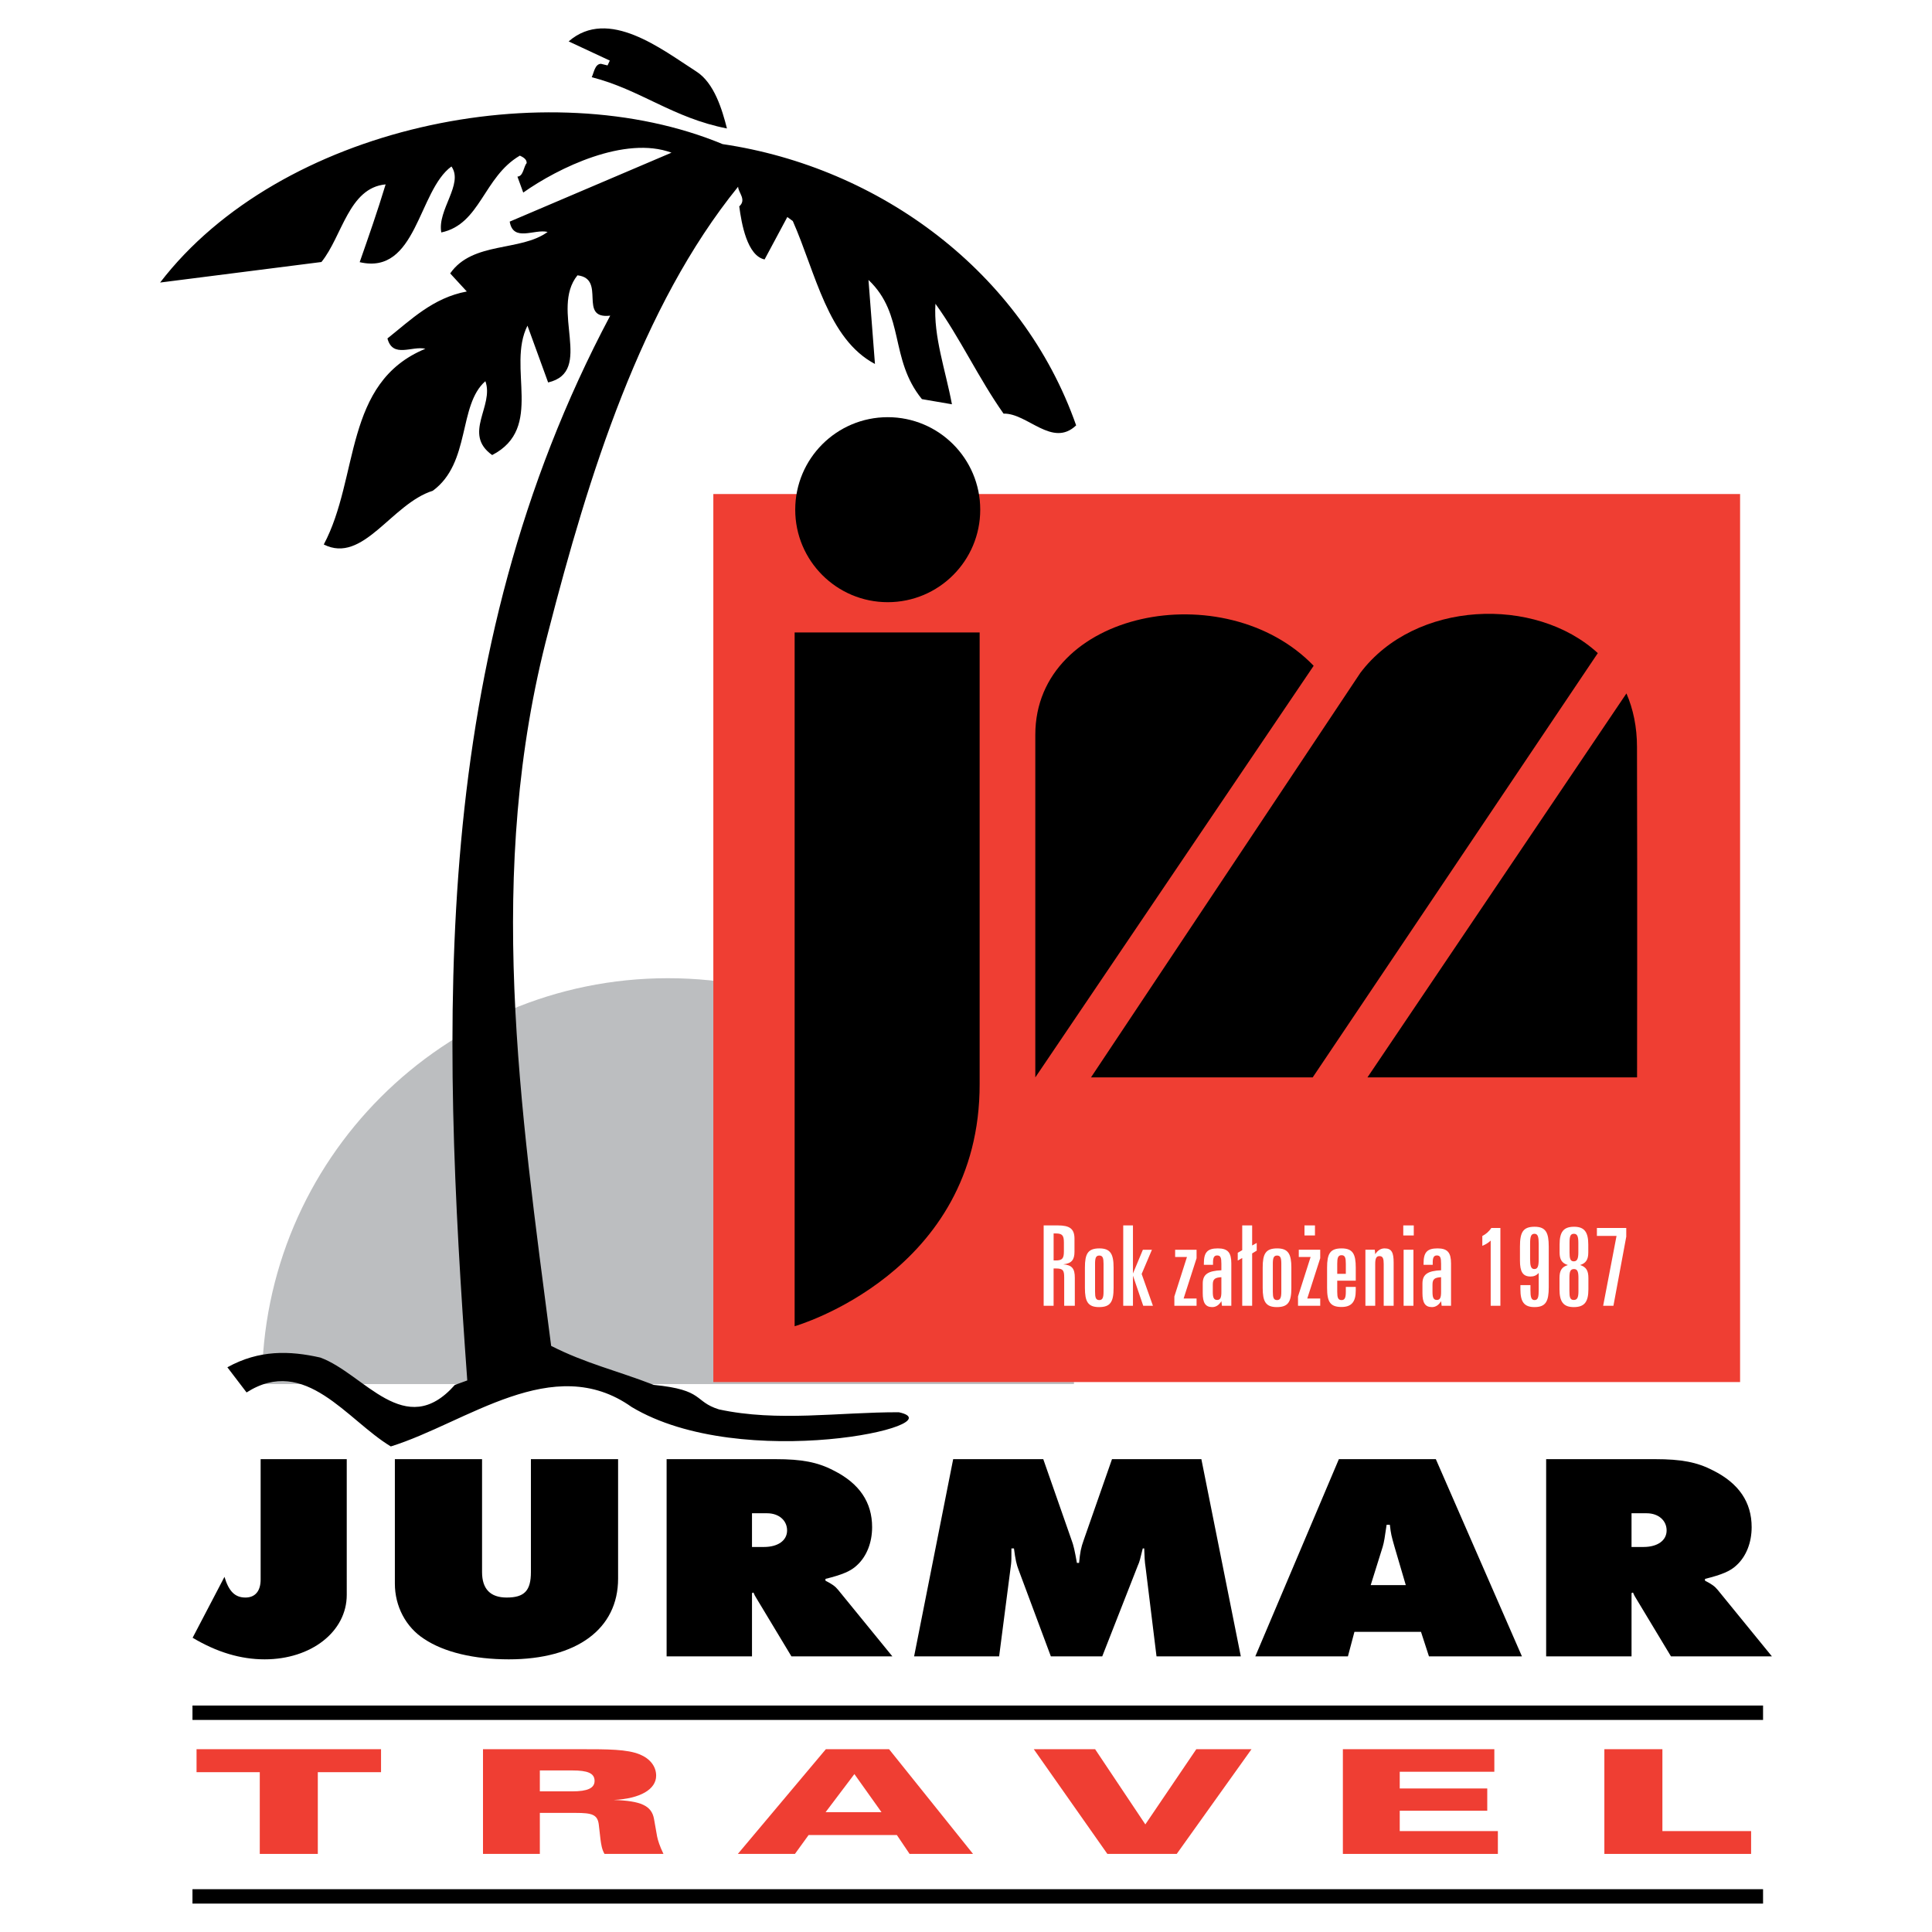
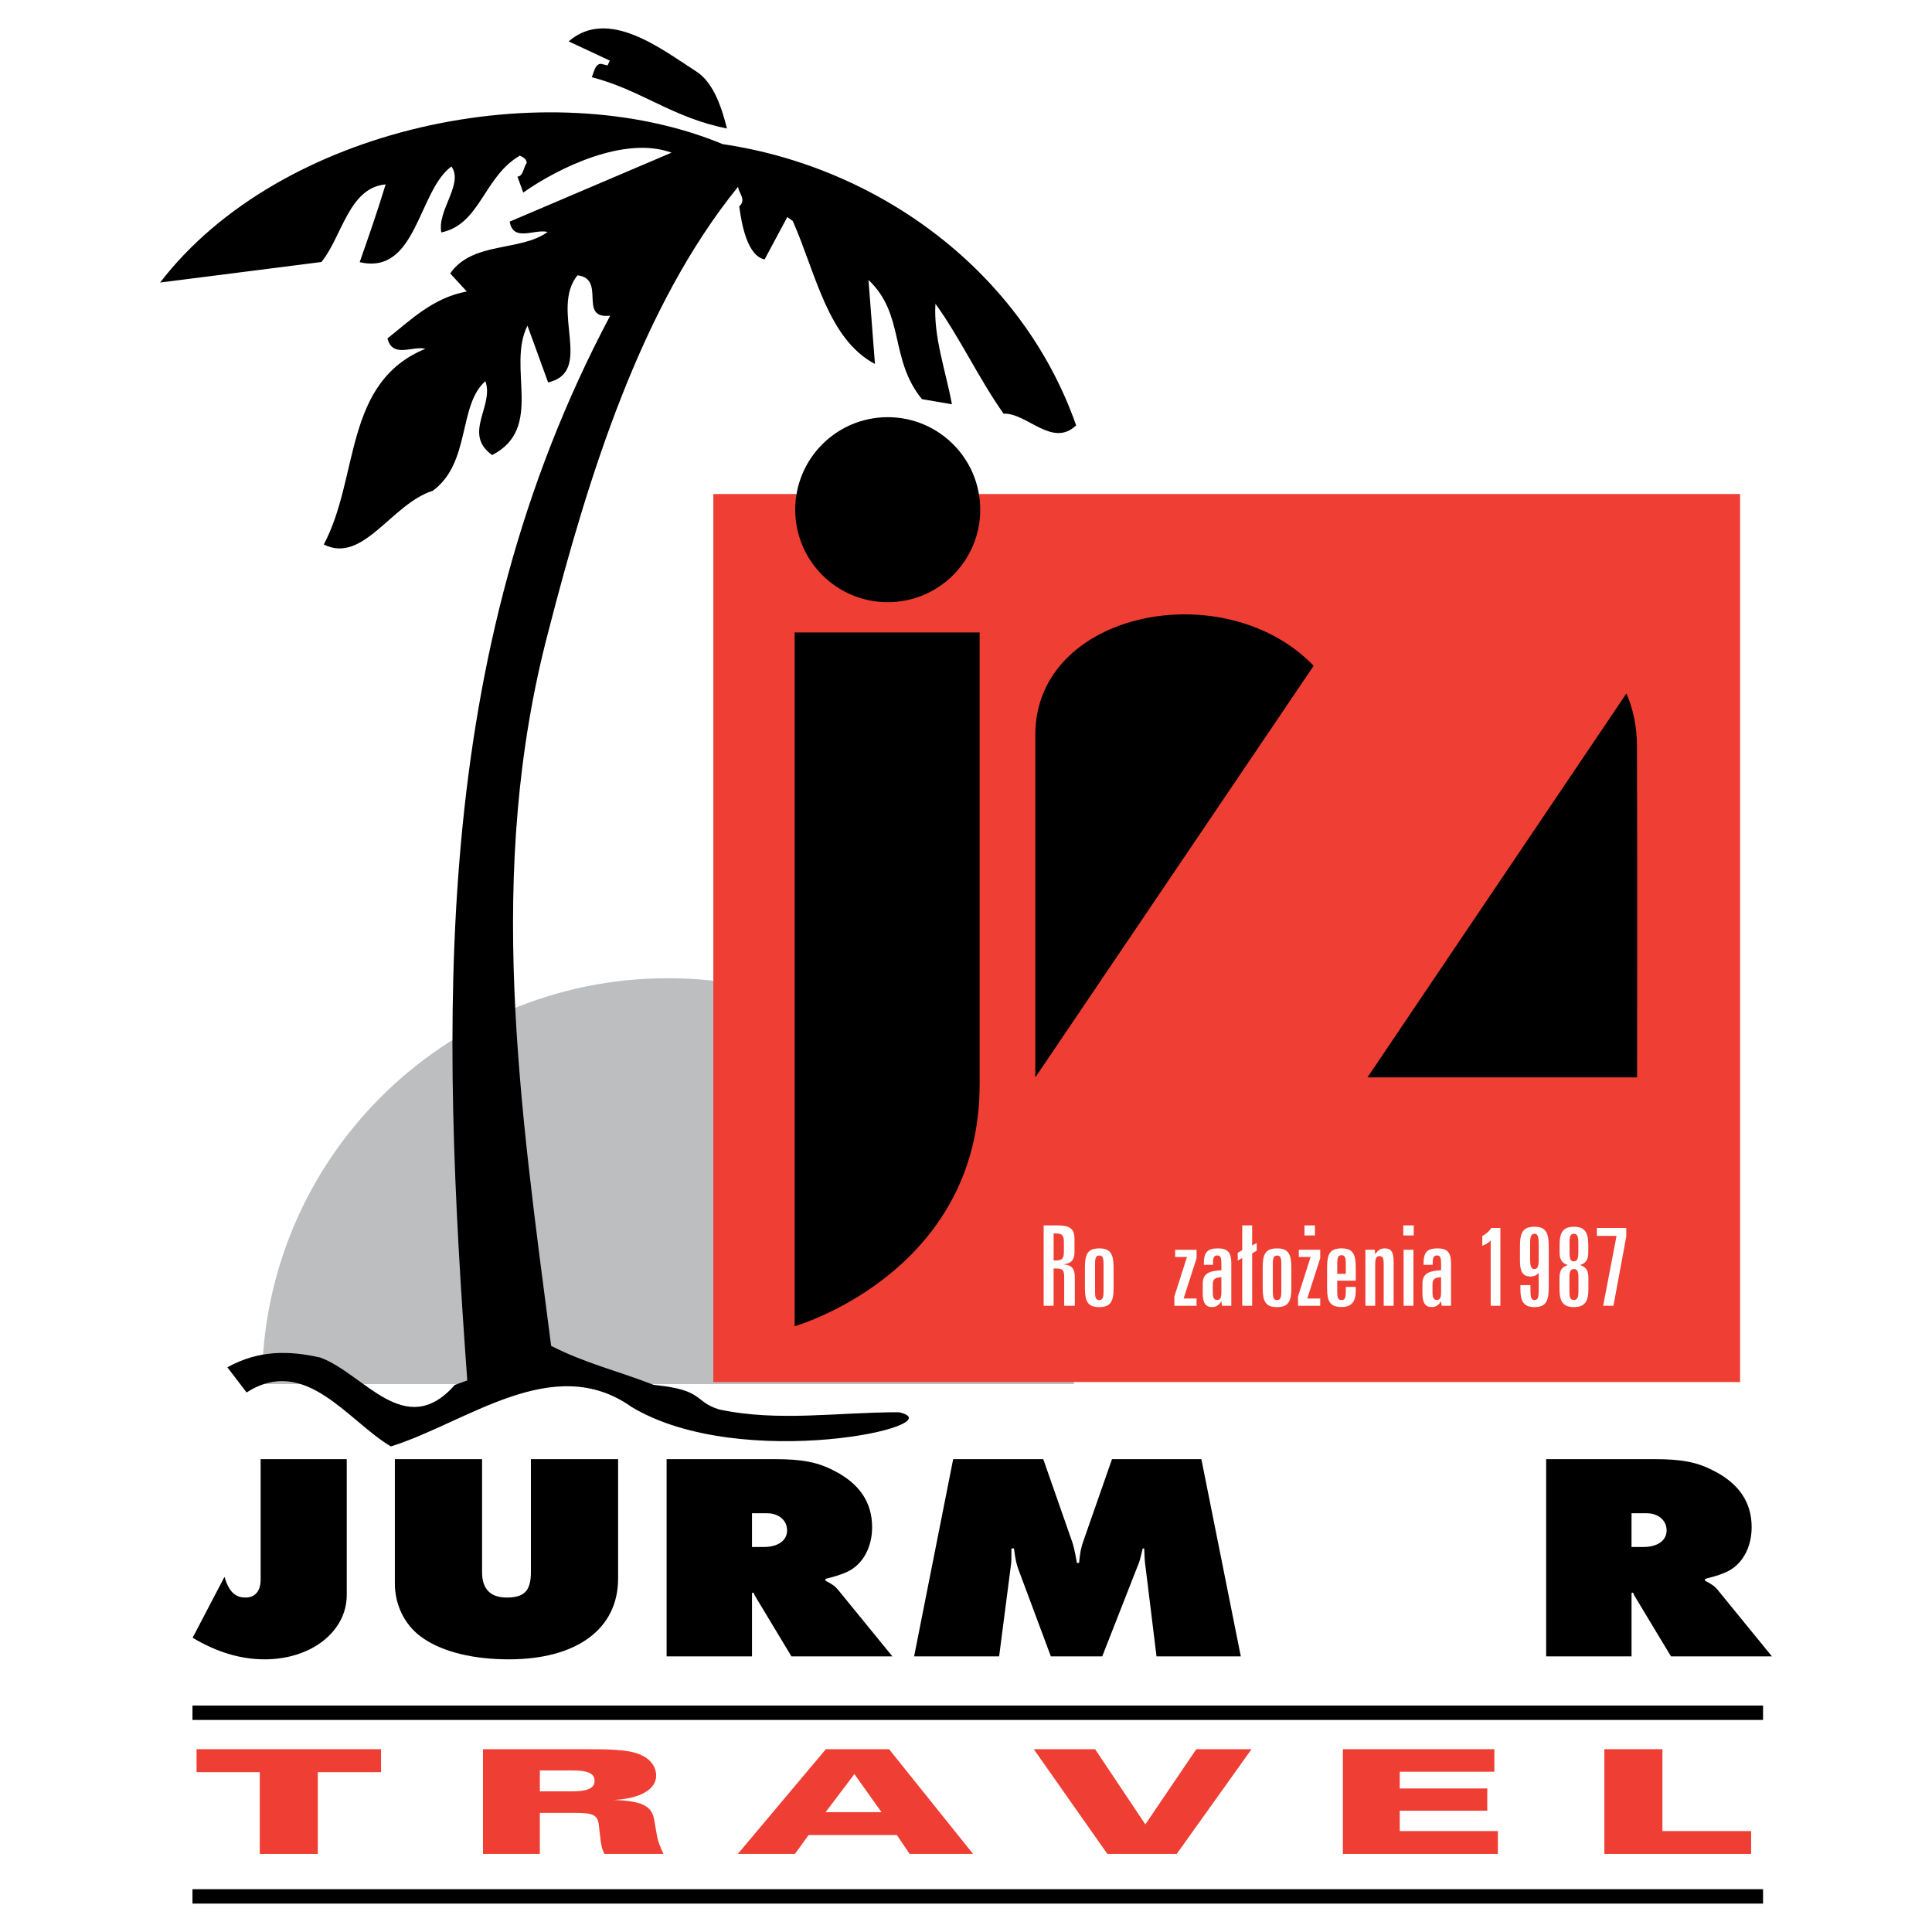
<svg xmlns="http://www.w3.org/2000/svg" version="1.0" id="Layer_1" x="0px" y="0px" width="192.756px" height="192.756px" viewBox="0 0 192.756 192.756" enable-background="new 0 0 192.756 192.756" xml:space="preserve">
  <g>
    <polygon fill-rule="evenodd" clip-rule="evenodd" fill="#FFFFFF" points="0,0 192.756,0 192.756,192.756 0,192.756 0,0  " />
    <path fill-rule="evenodd" clip-rule="evenodd" fill="#BCBEC0" d="M26.139,138.088c0-22.375,18.126-40.492,40.501-40.492   c22.375,0,40.51,18.117,40.51,40.492l0,0H26.139L26.139,138.088z" />
    <polygon fill-rule="evenodd" clip-rule="evenodd" fill="#EF3E33" points="71.629,137.428 173.149,137.428 173.149,49.75    71.629,49.75 71.629,137.428  " />
    <polygon fill="none" stroke="#EF3E33" stroke-width="0.92" stroke-miterlimit="2.613" points="71.629,137.428 173.149,137.428    173.149,49.75 71.629,49.75 71.629,137.428  " />
    <path fill-rule="evenodd" clip-rule="evenodd" d="M79.281,63.1h18.458l0,0c0,0,0,27.457,0,45.01   c0.06,18.918-18.458,24.209-18.458,24.209l0,0V63.1L79.281,63.1z" />
    <path fill-rule="evenodd" clip-rule="evenodd" d="M79.34,50.851c0-5.097,4.132-9.229,9.229-9.229c5.098,0,9.229,4.132,9.229,9.229   c0,5.097-4.132,9.229-9.229,9.229C83.473,60.08,79.34,55.947,79.34,50.851L79.34,50.851z" />
    <path fill-rule="evenodd" clip-rule="evenodd" d="M103.293,73.306c0-12.38,18.924-16.076,27.771-6.88l0,0l-27.771,41.066V73.306   L103.293,73.306z" />
    <path fill-rule="evenodd" clip-rule="evenodd" d="M162.27,69.182c0.676,1.565,1.053,3.353,1.053,5.346   c0.04,13.994,0.007,32.965,0.007,32.965l0,0H136.43L162.27,69.182L162.27,69.182z" />
-     <path fill-rule="evenodd" clip-rule="evenodd" d="M135.717,67.139c5.449-7.236,17.465-7.717,23.697-1.977l0,0l-28.447,42.33   h-22.119L135.717,67.139L135.717,67.139z" />
    <path fill-rule="evenodd" clip-rule="evenodd" fill="#FFFFFF" d="M107.235,130.277v-2.795l0,0c0-0.902-0.268-1.27-1.157-1.338   c0.834-0.088,1.124-0.445,1.124-1.258l0,0v-1.291l0,0c0-1.025-0.502-1.336-1.682-1.336l0,0h-1.393v8.018h0.991v-3.721h0.234l0,0   c0.725,0,0.823,0.201,0.823,0.914l0,0v2.807H107.235L107.235,130.277z M106.145,124.842c0,0.703-0.146,0.914-0.813,0.914l0,0   h-0.212v-2.695h0.212l0,0c0.668,0,0.813,0.211,0.813,0.914l0,0V124.842L106.145,124.842z" />
    <path fill-rule="evenodd" clip-rule="evenodd" fill="#FFFFFF" d="M111.103,128.494v-2.025l0,0c0-1.336-0.301-1.916-1.414-1.916   c-1.158,0-1.447,0.547-1.447,1.916l0,0v2.025l0,0c0,1.348,0.289,1.916,1.414,1.916C110.802,130.41,111.103,129.865,111.103,128.494   L111.103,128.494z M110.101,128.873c0,0.568-0.09,0.836-0.423,0.836c-0.357,0-0.424-0.268-0.424-0.836l0,0v-2.783l0,0   c0-0.568,0.078-0.824,0.424-0.824c0.345,0,0.423,0.256,0.423,0.824l0,0V128.873L110.101,128.873z" />
-     <polygon fill-rule="evenodd" clip-rule="evenodd" fill="#FFFFFF" points="115.028,130.277 113.903,127.104 114.928,124.688    114.025,124.688 113.035,127.059 113.035,122.26 112.065,122.26 112.065,130.277 113.035,130.277 113.035,127.27 114.06,130.277    115.028,130.277  " />
    <polygon fill-rule="evenodd" clip-rule="evenodd" fill="#FFFFFF" points="119.382,130.277 119.382,129.553 118.09,129.553    119.382,125.533 119.382,124.688 117.244,124.688 117.244,125.41 118.424,125.41 117.166,129.352 117.166,130.277 119.382,130.277     " />
    <path fill-rule="evenodd" clip-rule="evenodd" fill="#FFFFFF" d="M122.85,130.277v-4.221l0,0c0-1.068-0.334-1.504-1.348-1.504   c-1.059,0-1.392,0.412-1.392,1.504l0,0v0.133h0.913v-0.232l0,0c0-0.48,0.11-0.701,0.412-0.701c0.355,0,0.423,0.244,0.423,0.834l0,0   v0.646l0,0c-1.314,0.055-1.86,0.389-1.86,1.324l0,0v0.957l0,0c0,0.947,0.257,1.393,0.947,1.393c0.367,0,0.68-0.201,0.913-0.59l0,0   l0.056,0.457H122.85L122.85,130.277z M121.858,128.885c0,0.557-0.089,0.812-0.423,0.812c-0.346,0-0.435-0.266-0.435-0.812l0,0   v-0.713l0,0c0-0.557,0.212-0.713,0.857-0.746l0,0V128.885L121.858,128.885z" />
    <polygon fill-rule="evenodd" clip-rule="evenodd" fill="#FFFFFF" points="125.384,124.775 125.384,124.008 124.927,124.264    124.927,122.26 123.937,122.26 123.937,124.73 123.49,124.988 123.49,125.768 123.937,125.51 123.937,130.277 124.927,130.277    124.927,125.055 125.384,124.775  " />
    <path fill-rule="evenodd" clip-rule="evenodd" fill="#FFFFFF" d="M128.839,128.494v-2.025l0,0c0-1.336-0.3-1.916-1.413-1.916   c-1.158,0-1.447,0.547-1.447,1.916l0,0v2.025l0,0c0,1.348,0.289,1.916,1.413,1.916C128.539,130.41,128.839,129.865,128.839,128.494   L128.839,128.494z M127.838,128.873c0,0.568-0.09,0.836-0.424,0.836c-0.355,0-0.423-0.268-0.423-0.836l0,0v-2.783l0,0   c0-0.568,0.078-0.824,0.423-0.824c0.346,0,0.424,0.256,0.424,0.824l0,0V128.873L127.838,128.873z" />
    <path fill-rule="evenodd" clip-rule="evenodd" fill="#FFFFFF" d="M130.148,123.262h1.047v-1.002h-1.047V123.262L130.148,123.262z    M131.719,130.277v-0.725h-1.292l1.292-4.02v-0.846h-2.139v0.723h1.181l-1.258,3.941v0.926H131.719L131.719,130.277z" />
    <path fill-rule="evenodd" clip-rule="evenodd" fill="#FFFFFF" d="M135.264,128.762v-0.367h-0.991v0.479l0,0   c0,0.568-0.089,0.836-0.423,0.836c-0.367,0-0.434-0.268-0.434-0.836l0,0v-1.102h1.848v-1.303l0,0c0-1.348-0.289-1.916-1.414-1.916   c-1.158,0-1.447,0.547-1.447,1.916l0,0v2.025l0,0c0,1.359,0.289,1.904,1.437,1.904   C134.841,130.398,135.264,129.887,135.264,128.762L135.264,128.762z M134.272,127.092h-0.856v-1.014l0,0   c0-0.578,0.078-0.846,0.434-0.846c0.346,0,0.423,0.268,0.423,0.846l0,0V127.092L134.272,127.092z" />
    <path fill-rule="evenodd" clip-rule="evenodd" fill="#FFFFFF" d="M139.044,130.277v-4.311l0,0c0-0.969-0.178-1.414-0.901-1.414   c-0.367,0-0.69,0.189-0.936,0.58l0,0l-0.044-0.445h-0.936v5.59h0.979v-4.166l0,0c0-0.545,0.101-0.789,0.424-0.789   c0.345,0,0.423,0.256,0.423,0.789l0,0v4.166H139.044L139.044,130.277z" />
    <path fill-rule="evenodd" clip-rule="evenodd" fill="#FFFFFF" d="M140.005,123.262h1.047v-1.002h-1.047V123.262L140.005,123.262z    M140.039,130.277h0.979v-5.59h-0.979V130.277L140.039,130.277z" />
    <path fill-rule="evenodd" clip-rule="evenodd" fill="#FFFFFF" d="M144.77,130.277v-4.221l0,0c0-1.068-0.334-1.504-1.348-1.504   c-1.058,0-1.393,0.412-1.393,1.504l0,0v0.133h0.914v-0.232l0,0c0-0.48,0.111-0.701,0.412-0.701c0.356,0,0.423,0.244,0.423,0.834   l0,0v0.646l0,0c-1.313,0.055-1.86,0.389-1.86,1.324l0,0v0.957l0,0c0,0.947,0.257,1.393,0.947,1.393c0.367,0,0.679-0.201,0.913-0.59   l0,0l0.056,0.457H144.77L144.77,130.277z M143.778,128.885c0,0.557-0.089,0.812-0.423,0.812c-0.346,0-0.435-0.266-0.435-0.812l0,0   v-0.713l0,0c0-0.557,0.211-0.713,0.857-0.746l0,0V128.885L143.778,128.885z" />
    <path fill-rule="evenodd" clip-rule="evenodd" fill="#FFFFFF" d="M149.694,130.277v-7.762h-0.901l0,0   c-0.234,0.344-0.535,0.613-0.902,0.801l0,0v0.98l0,0c0.312-0.123,0.59-0.289,0.835-0.523l0,0v6.504H149.694L149.694,130.277z" />
    <path fill-rule="evenodd" clip-rule="evenodd" fill="#FFFFFF" d="M154.519,128.428v-4.053l0,0c0-1.393-0.29-1.982-1.414-1.982   c-1.158,0-1.458,0.557-1.458,1.982l0,0v1.402l0,0c0,1.08,0.267,1.582,1.058,1.582c0.334,0,0.589-0.111,0.812-0.355l0,0v1.691l0,0   c0,0.68-0.056,1.014-0.412,1.014c-0.345,0-0.412-0.324-0.412-1.014l0,0v-0.479h-1.002v0.412l0,0c0,1.236,0.356,1.781,1.403,1.781   C154.229,130.41,154.519,129.83,154.519,128.428L154.519,128.428z M153.517,125.6c0,0.691-0.077,1.014-0.434,1.014   c-0.346,0-0.424-0.334-0.424-1.014l0,0v-1.492l0,0c0-0.701,0.078-1.014,0.435-1.014c0.346,0,0.423,0.324,0.423,1.014l0,0V125.6   L153.517,125.6z" />
    <path fill-rule="evenodd" clip-rule="evenodd" fill="#FFFFFF" d="M158.475,128.629v-1.113l0,0c0-0.736-0.212-1.115-0.835-1.303   c0.59-0.18,0.823-0.547,0.823-1.248l0,0v-0.801l0,0c0-1.225-0.378-1.771-1.414-1.771c-1.068,0-1.447,0.523-1.447,1.771l0,0v0.801   l0,0c0,0.701,0.234,1.068,0.824,1.248c-0.624,0.188-0.835,0.566-0.835,1.303l0,0v1.113l0,0c0,1.236,0.379,1.781,1.426,1.781   C158.085,130.41,158.475,129.887,158.475,128.629L158.475,128.629z M157.472,124.943c0,0.623-0.111,0.902-0.455,0.902   c-0.357,0-0.424-0.291-0.424-0.902l0,0v-0.947l0,0c0-0.623,0.077-0.902,0.435-0.902c0.345,0,0.444,0.279,0.444,0.902l0,0V124.943   L157.472,124.943z M157.483,128.807c0,0.635-0.111,0.891-0.467,0.891c-0.368,0-0.435-0.279-0.435-0.891l0,0v-1.291l0,0   c0-0.623,0.077-0.902,0.456-0.902c0.356,0,0.445,0.279,0.445,0.902l0,0V128.807L157.483,128.807z" />
    <polygon fill-rule="evenodd" clip-rule="evenodd" fill="#FFFFFF" points="162.252,123.383 162.252,122.516 159.323,122.516    159.323,123.307 161.283,123.307 159.947,130.277 160.972,130.277 162.252,123.383  " />
    <path fill-rule="evenodd" clip-rule="evenodd" d="M26.004,145.58v12.008l0,0c0,1.148-0.542,1.799-1.516,1.799   c-1.046,0-1.66-0.619-2.093-2.064l0,0l-3.177,6.076l0,0c2.419,1.445,4.801,2.154,7.184,2.154c4.656,0,8.193-2.773,8.193-6.432l0,0   V145.58H26.004L26.004,145.58z" />
    <path fill-rule="evenodd" clip-rule="evenodd" d="M39.396,145.58V158l0,0c0,2.242,1.083,4.336,2.924,5.518   c1.985,1.326,4.981,2.035,8.447,2.035c6.786,0,10.901-3.039,10.901-8.055l0,0V145.58h-8.699v11.27l0,0   c0,1.857-0.65,2.537-2.419,2.537c-1.625,0-2.455-0.855-2.455-2.537l0,0v-11.27H39.396L39.396,145.58z" />
    <path fill-rule="evenodd" clip-rule="evenodd" d="M66.508,165.258h8.519v-6.314l0.145-0.059l0,0   c0.108,0.266,0.145,0.324,0.325,0.619l0,0l3.465,5.754h10.071l-5.415-6.639l0,0c-0.289-0.354-0.578-0.561-1.263-0.914l0,0v-0.178   l0,0c1.66-0.412,2.526-0.768,3.14-1.355c0.975-0.887,1.516-2.273,1.516-3.807c0-2.479-1.264-4.367-3.862-5.664   c-1.588-0.826-3.176-1.121-5.775-1.121l0,0H66.508V165.258L66.508,165.258z M75.027,154.342v-3.363h1.516l0,0   c1.155,0,1.985,0.709,1.985,1.711c0,1.004-0.903,1.652-2.311,1.652l0,0H75.027L75.027,154.342z" />
    <path fill-rule="evenodd" clip-rule="evenodd" d="M91.2,165.258h8.483l1.191-9.205l0,0c0.036-0.324,0.036-0.619,0.036-1.564l0,0   h0.253l0,0c0.144,1.121,0.252,1.594,0.469,2.154l0,0l3.213,8.615h5.125l3.573-9.117l0,0c0.145-0.295,0.217-0.619,0.47-1.652l0,0   h0.145l0,0c0.036,0.885,0.036,1.24,0.145,1.947l0,0l1.083,8.822h8.41l-3.935-19.678h-8.916l-2.815,8.053l0,0   c-0.288,0.797-0.361,1.211-0.47,2.301l0,0h-0.216l0,0c-0.217-1.209-0.325-1.74-0.541-2.301l0,0l-2.816-8.053h-8.988L91.2,165.258   L91.2,165.258z" />
-     <path fill-rule="evenodd" clip-rule="evenodd" d="M135.132,162.809h6.641l0.795,2.449h9.276l-8.591-19.678h-9.674l-8.338,19.678   h9.24L135.132,162.809L135.132,162.809z M136.756,158.146l1.191-3.805l0,0c0.144-0.473,0.216-0.975,0.396-2.213l0,0h0.325l0,0   c0.108,0.943,0.144,1.062,0.469,2.213l0,0l1.119,3.805H136.756L136.756,158.146z" />
    <path fill-rule="evenodd" clip-rule="evenodd" d="M154.26,165.258h8.519v-6.314l0.145-0.059l0,0   c0.108,0.266,0.145,0.324,0.325,0.619l0,0l3.465,5.754h10.071l-5.414-6.639l0,0c-0.29-0.354-0.578-0.561-1.264-0.914l0,0v-0.178   l0,0c1.66-0.412,2.527-0.768,3.141-1.355c0.975-0.887,1.515-2.273,1.515-3.807c0-2.479-1.263-4.367-3.861-5.664   c-1.588-0.826-3.177-1.121-5.776-1.121l0,0H154.26V165.258L154.26,165.258z M162.778,154.342v-3.363h1.517l0,0   c1.154,0,1.984,0.709,1.984,1.711c0,1.004-0.901,1.652-2.31,1.652l0,0H162.778L162.778,154.342z" />
    <polygon fill-rule="evenodd" clip-rule="evenodd" points="19.203,189.922 175.901,189.922 175.901,188.486 19.203,188.486    19.203,189.922  " />
    <polygon fill-rule="evenodd" clip-rule="evenodd" points="19.203,171.598 175.901,171.598 175.901,170.162 19.203,170.162    19.203,171.598  " />
    <polygon fill-rule="evenodd" clip-rule="evenodd" fill="#EF3E33" points="38.016,176.811 38.016,174.518 19.61,174.518    19.61,176.811 25.918,176.811 25.918,184.965 31.708,184.965 31.708,176.811 38.016,176.811  " />
    <path fill-rule="evenodd" clip-rule="evenodd" fill="#EF3E33" d="M66.193,184.965c-0.377-0.783-0.565-1.379-0.636-1.756l0,0   l-0.305-1.727l0,0c-0.236-1.35-1.342-1.812-4.024-1.9c2.683-0.131,4.236-1.074,4.236-2.424c0-0.928-0.612-1.697-1.624-2.117   c-1.271-0.523-3.178-0.523-5.931-0.523l0,0h-9.721v10.447h5.672v-4.092h3.578l0,0c1.624,0,2.189,0.16,2.306,1.189l0,0l0.166,1.451   l0,0c0.07,0.523,0.141,1.002,0.399,1.451l0,0H66.193L66.193,184.965z M59.321,177.682c0,0.725-0.707,1.043-2.235,1.043l0,0H53.86   v-2.088h3.225l0,0C58.638,176.637,59.321,176.912,59.321,177.682L59.321,177.682z" />
    <path fill-rule="evenodd" clip-rule="evenodd" fill="#EF3E33" d="M97.08,184.965l-8.378-10.447h-6.307l-8.78,10.447h5.696   l1.365-1.885h8.803l1.271,1.885H97.08L97.08,184.965z M87.948,180.801H82.37L85.242,177L87.948,180.801L87.948,180.801z" />
    <polygon fill-rule="evenodd" clip-rule="evenodd" fill="#EF3E33" points="124.863,174.518 119.355,174.518 114.271,182.02    109.259,174.518 103.14,174.518 110.482,184.965 117.402,184.965 124.863,174.518  " />
    <polygon fill-rule="evenodd" clip-rule="evenodd" fill="#EF3E33" points="149.443,184.965 149.443,182.688 139.652,182.688    139.652,180.656 148.384,180.656 148.384,178.436 139.652,178.436 139.652,176.768 149.09,176.768 149.09,174.518 133.979,174.518    133.979,184.965 149.443,184.965  " />
    <polygon fill-rule="evenodd" clip-rule="evenodd" fill="#EF3E33" points="174.708,184.965 174.708,182.688 165.858,182.688    165.858,174.518 160.068,174.518 160.068,184.965 174.708,184.965  " />
    <path fill-rule="evenodd" clip-rule="evenodd" d="M69.452,7.12c1.819,1.143,2.608,3.863,3.076,5.697   c-5.392-1.045-8.628-3.876-13.49-5.114c0.225-0.483,0.322-1.32,0.917-1.336l0,0l0.66,0.16l0.226-0.482L56.735,4.13l0,0   C60.694,0.685,66.055,4.949,69.452,7.12L69.452,7.12z" />
    <path fill-rule="evenodd" clip-rule="evenodd" d="M72.094,14.378c15.678,2.314,29.91,12.771,35.273,28.061   c-2.381,2.271-4.861-1.238-7.243-1.172c-2.48-3.508-4.38-7.628-6.795-10.959c-0.208,3.283,1.016,6.647,1.645,10.027l0,0   l-2.995-0.514l0,0c-3.269-4.023-1.66-8.417-5.331-11.893l0,0l0.646,8.385l0,0c-4.716-2.494-5.909-9.077-8.196-14.259l0,0   l-0.547-0.402l-2.268,4.233l0,0c-1.739-0.369-2.303-3.572-2.528-5.294c0.756-0.676-0.098-1.368-0.114-1.963   c-9.686,11.945-14.944,28.896-18.932,44.381c-6.318,23.952-2.818,47.337,0.279,71.271c3.444,1.754,6.503,2.445,10.238,3.891   c5.095,0.504,3.953,1.646,6.503,2.445c5.875,1.27,11.927,0.27,17.947,0.285c5.875,1.27-15.627,6.088-26.655-0.523   c-7.84-5.566-16.465,1.582-24.029,3.934c-4.363-2.621-8.534-9.123-14.391-5.387l0,0l-1.916-2.51l0,0   c3.17-1.756,6.212-1.662,9.271-0.971c4.394,1.609,8.453,8.352,13.424,2.732l0,0l1.24-0.449l0,0   c-2.586-35.748-3.819-72.188,14.262-106.235c-3.268,0.387-0.339-3.686-3.269-4.022c-2.767,3.413,1.693,9.608-2.926,10.688l0,0   l-2.062-5.665l0,0c-2.091,4.169,1.709,10.204-3.521,12.909c-2.978-2.124,0.224-4.892-0.678-7.371   c-2.736,2.399-1.446,8.145-5.244,10.931c-4.136,1.304-6.951,7.341-10.879,5.362c3.571-6.712,1.943-16.144,10.135-19.526   c-1.32-0.321-3.251,0.983-3.783-1.03c2.333-1.851,4.538-4.057,7.918-4.686l0,0l-1.658-1.802l0,0   c2.236-3.22,7.033-2.159,9.721-4.139c-1.32-0.322-3.429,1.047-3.783-1.029l0,0l16.142-6.878l0,0   c-4.637-1.72-11.283,1.5-14.791,3.98l0,0l-0.58-1.594l0,0c0.596-0.016,0.627-1.03,0.917-1.336c0.048-0.418-0.435-0.644-0.676-0.756   c-3.637,2.125-3.926,6.842-7.836,7.664c-0.42-2.253,2.251-4.83,1.012-6.583c-3.331,2.415-3.457,10.881-9.155,9.547   c0.884-2.527,1.769-5.054,2.588-7.759c-3.685,0.339-4.328,5.184-6.404,7.744l0,0l-16.095,2.049l0,0   C27.942,12.605,54.611,7.108,72.094,14.378L72.094,14.378z" />
  </g>
</svg>